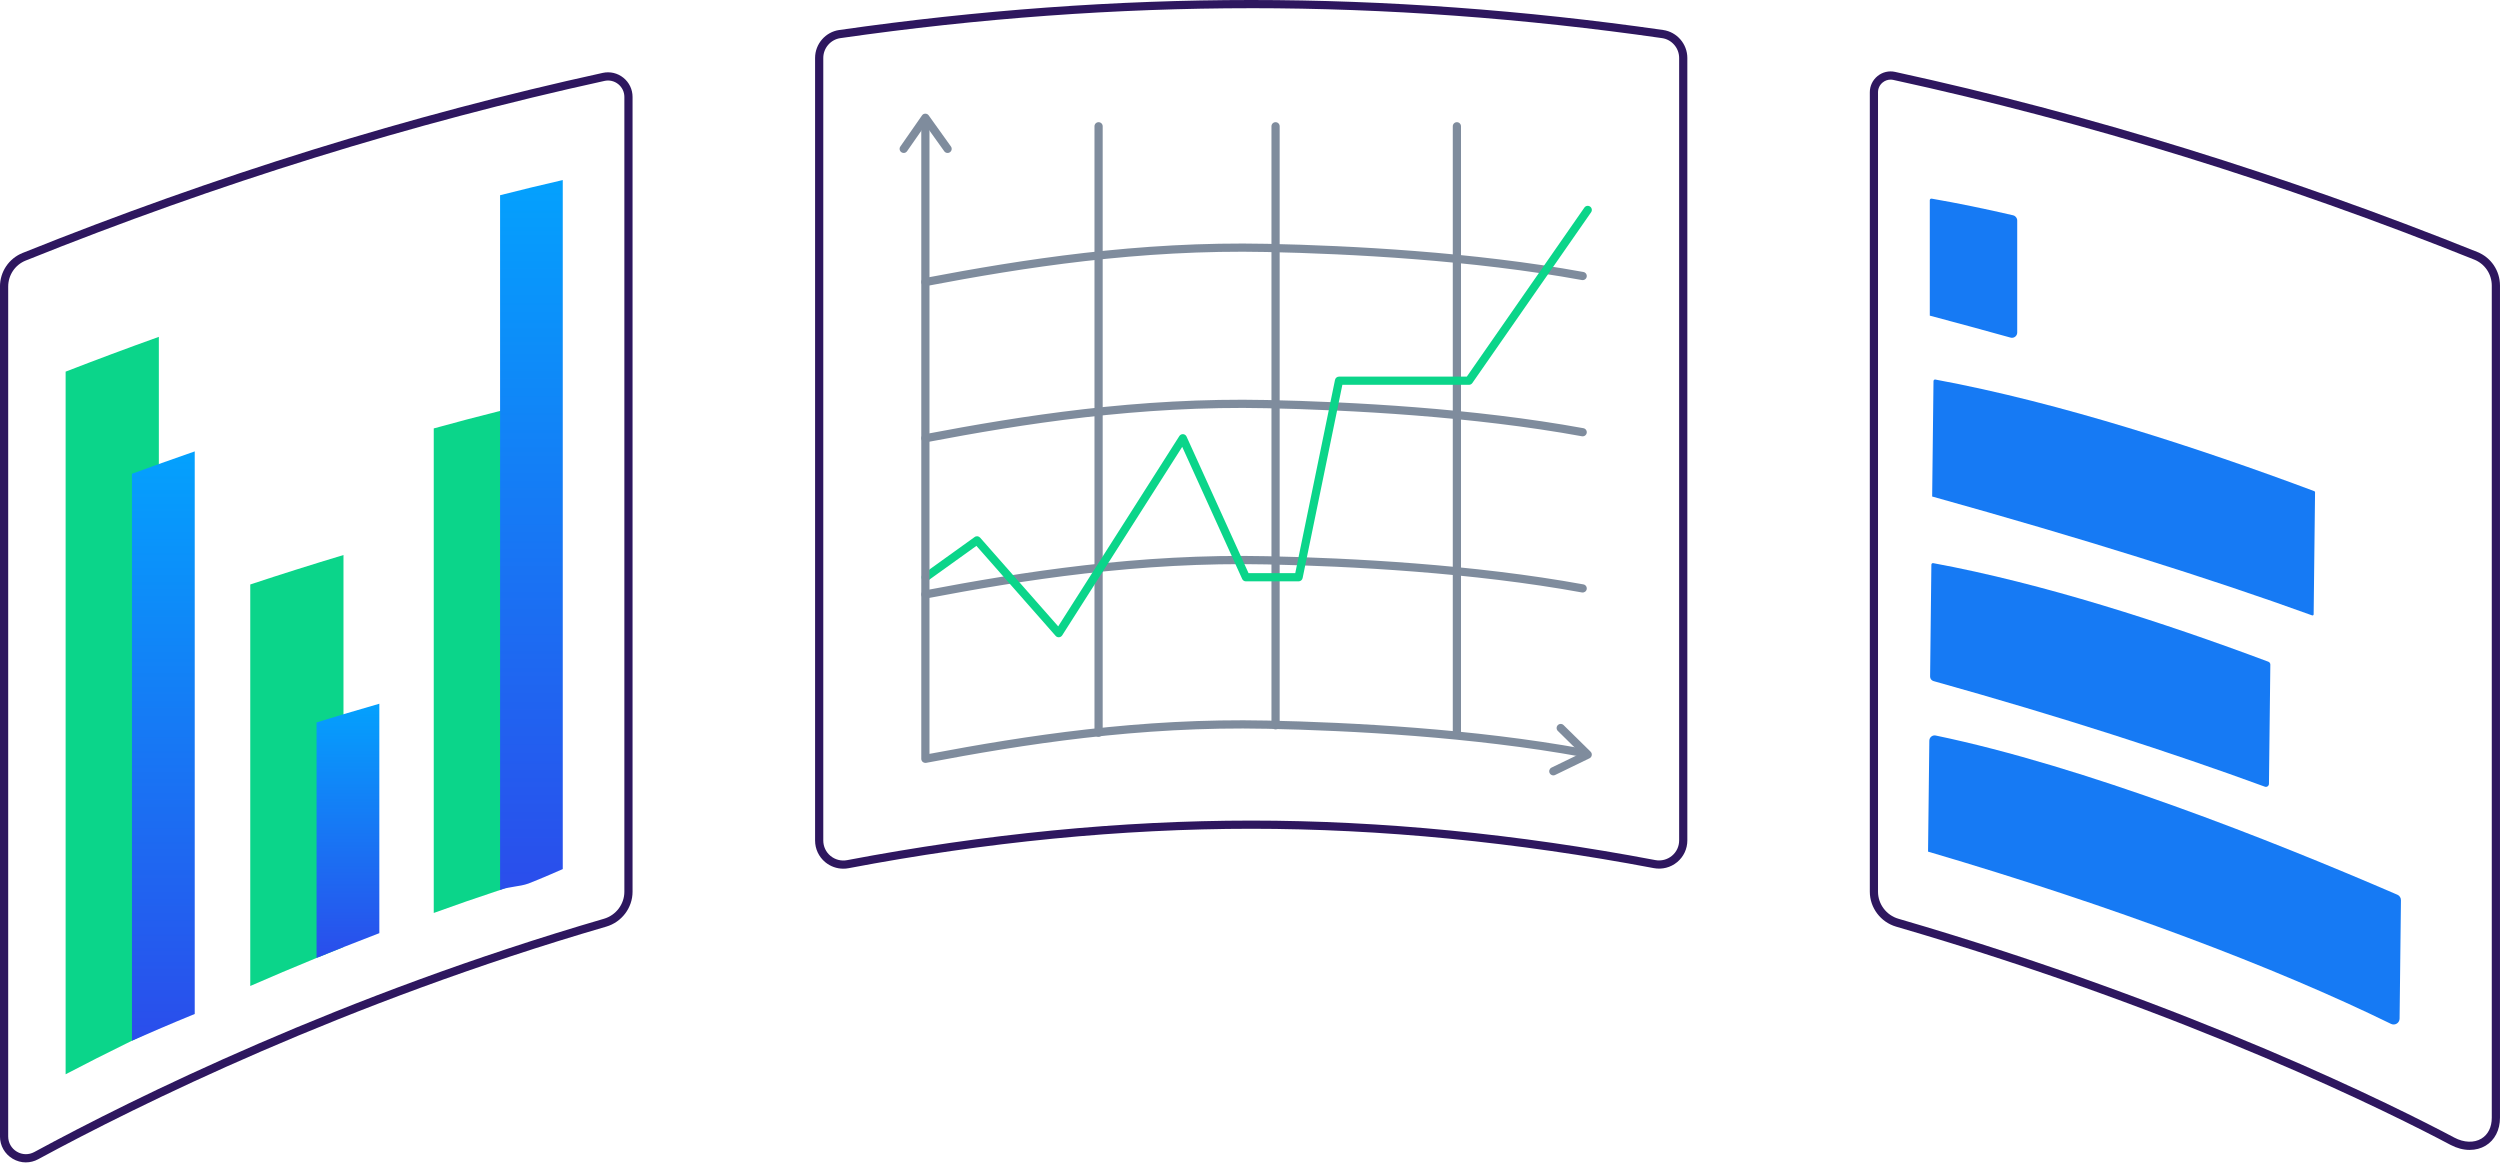
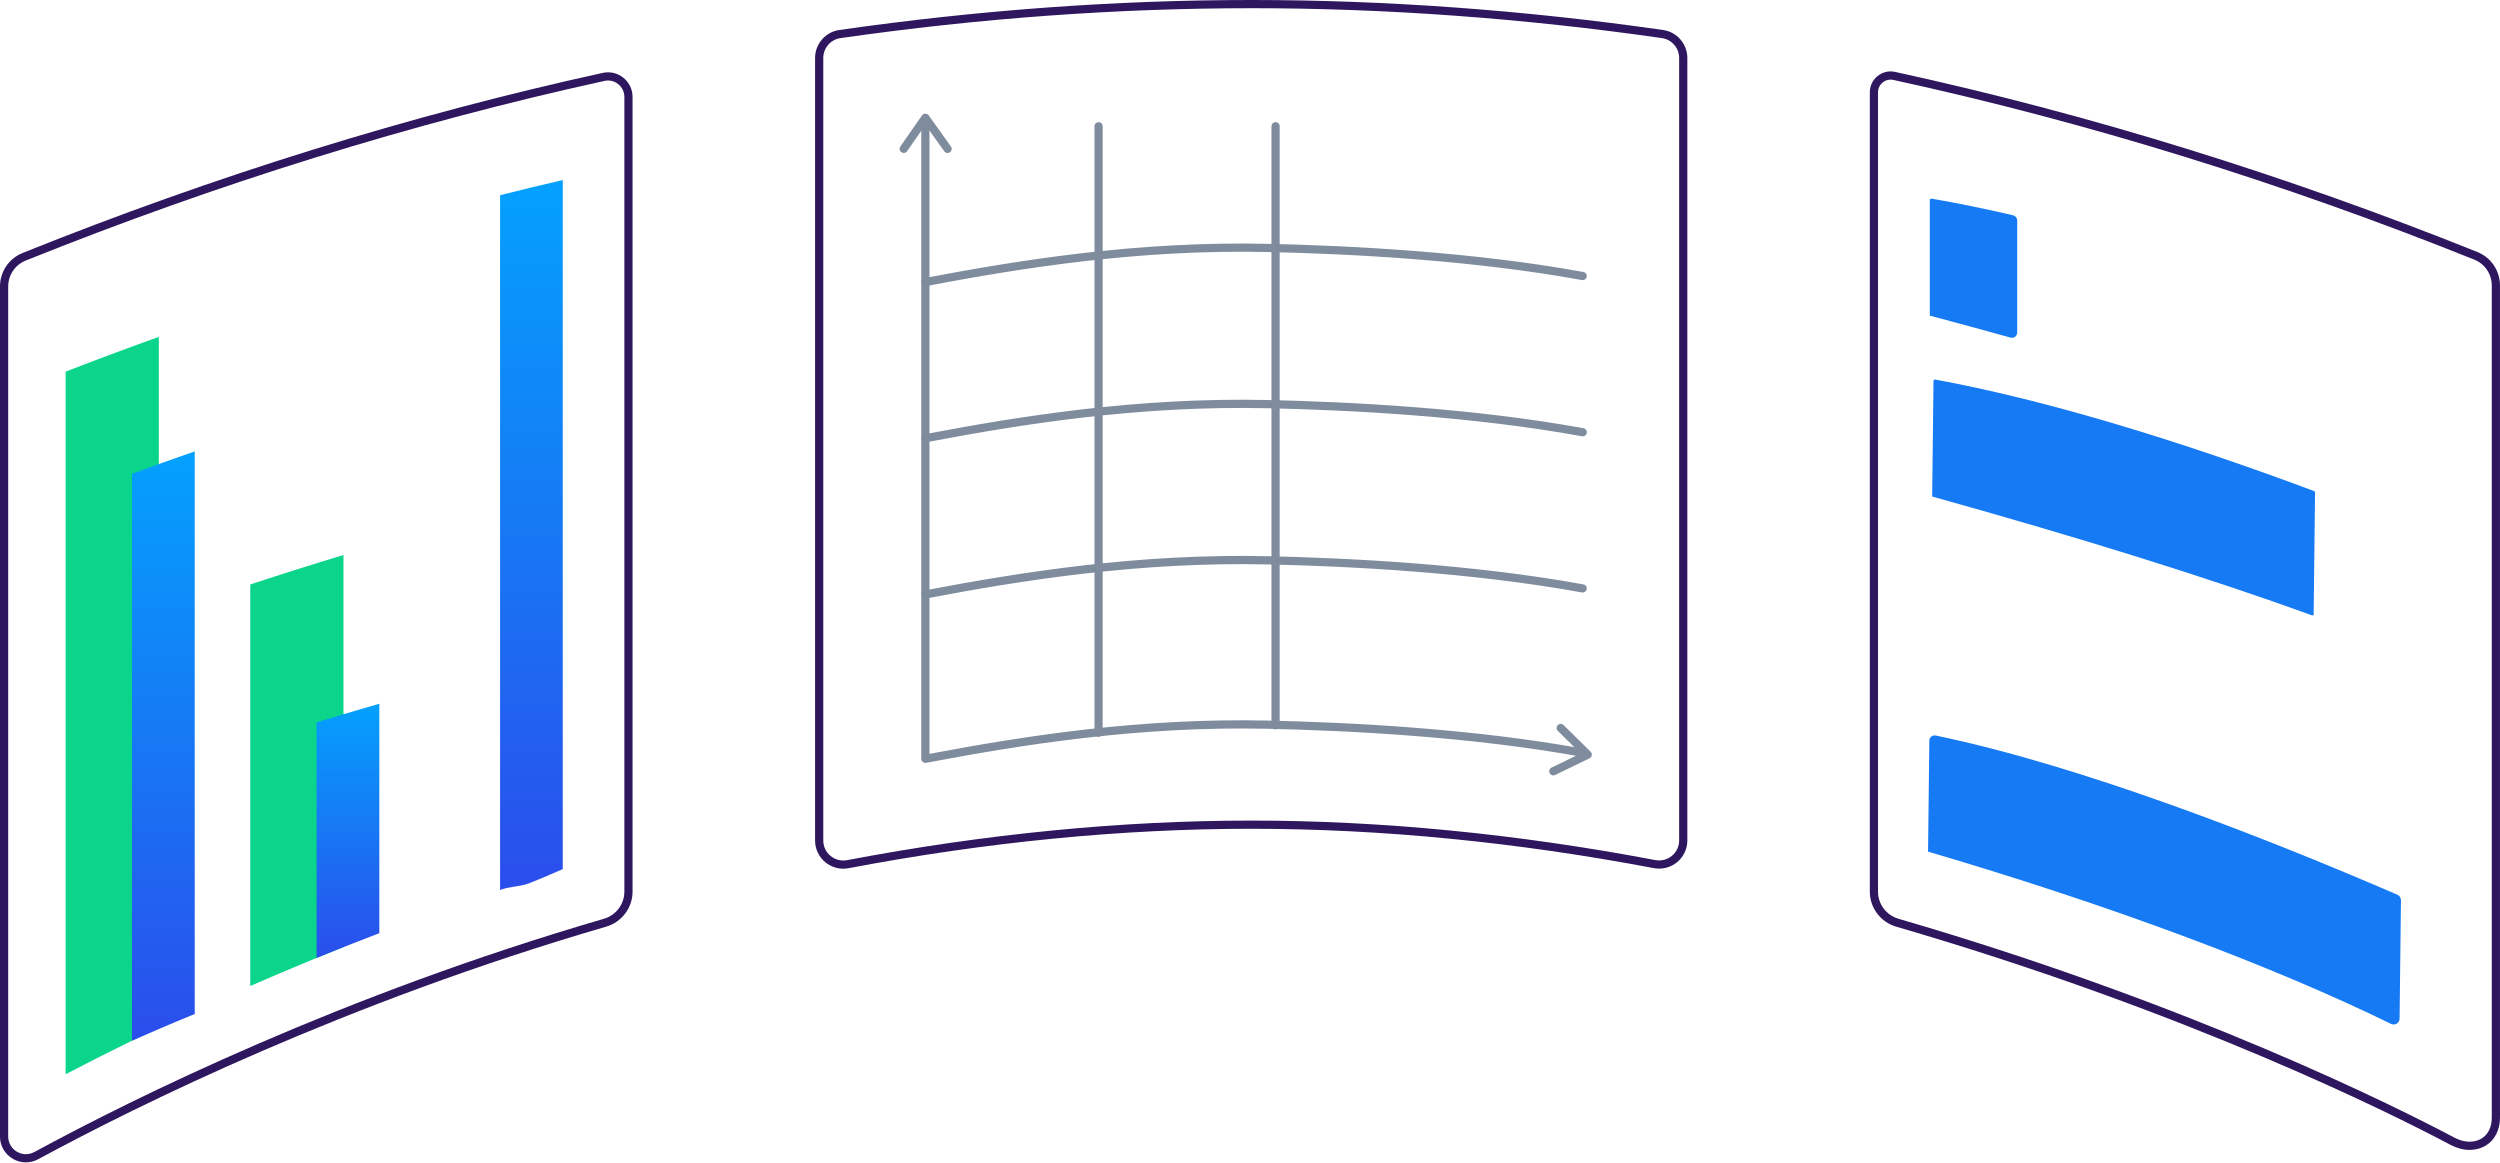
<svg xmlns="http://www.w3.org/2000/svg" width="750" height="349" viewBox="0 0 750 349" fill="none">
  <path d="M329.575 221.047C328.896 221.047 328.344 220.495 328.344 219.816V37.885C328.344 37.206 328.896 36.654 329.575 36.654C330.254 36.654 330.807 37.206 330.807 37.885V219.816C330.807 220.495 330.254 221.047 329.575 221.047Z" fill="#7F8C9D" />
-   <path d="M437.067 221.047C436.388 221.047 435.836 220.495 435.836 219.816V37.885C435.836 37.206 436.388 36.654 437.067 36.654C437.747 36.654 438.299 37.206 438.299 37.885V219.816C438.299 220.495 437.747 221.047 437.067 221.047Z" fill="#7F8C9D" />
  <path d="M382.669 218.819C381.99 218.819 381.438 218.267 381.438 217.587V37.885C381.438 37.206 381.99 36.654 382.669 36.654C383.348 36.654 383.9 37.206 383.9 37.885V217.587C383.9 218.267 383.348 218.819 382.669 218.819Z" fill="#7F8C9D" />
  <path d="M271.113 45.89C270.871 45.89 270.624 45.818 270.41 45.667C269.854 45.282 269.715 44.511 270.104 43.955L276.599 34.628C276.829 34.302 277.143 34.096 277.608 34.1C278.005 34.1 278.378 34.29 278.609 34.616L285.279 43.943C285.676 44.496 285.545 45.266 284.993 45.66C284.436 46.057 283.67 45.93 283.277 45.377L277.62 37.468L272.118 45.366C271.88 45.707 271.498 45.894 271.109 45.894L271.113 45.89Z" fill="#7F8C9D" />
  <path d="M465.999 232.619C465.542 232.619 465.105 232.365 464.89 231.924C464.592 231.312 464.847 230.577 465.458 230.279L474.21 226.037L467.353 219.288C466.869 218.811 466.865 218.032 467.337 217.548C467.814 217.063 468.593 217.055 469.077 217.532L477.177 225.505C477.463 225.787 477.594 226.188 477.527 226.581C477.463 226.974 477.209 227.316 476.851 227.491L466.535 232.496C466.36 232.579 466.177 232.619 465.999 232.619Z" fill="#7F8C9D" />
  <path d="M277.612 179.567C277.032 179.567 276.516 179.158 276.405 178.566C276.278 177.898 276.715 177.255 277.386 177.128C306.528 171.59 341.521 166.021 380.062 166.859C405.188 167.399 442.06 169.302 475.024 175.316C475.691 175.44 476.136 176.079 476.013 176.75C475.89 177.422 475.254 177.851 474.583 177.74C441.782 171.753 405.049 169.858 380.014 169.322C341.688 168.508 306.866 174.033 277.851 179.547C277.775 179.563 277.696 179.567 277.62 179.567H277.612Z" fill="#7F8C9D" />
  <path d="M277.612 132.708C277.032 132.708 276.516 132.299 276.405 131.707C276.278 131.04 276.715 130.396 277.386 130.269C306.528 124.727 341.521 119.174 380.062 120C405.188 120.54 442.06 122.443 475.024 128.457C475.691 128.581 476.136 129.22 476.013 129.891C475.89 130.559 475.254 130.996 474.583 130.881C441.782 124.894 405.049 122.999 380.014 122.463C341.688 121.637 306.866 127.174 277.851 132.688C277.775 132.704 277.696 132.708 277.62 132.708H277.612Z" fill="#7F8C9D" />
  <path d="M277.612 85.849C277.032 85.849 276.516 85.44 276.405 84.848C276.278 84.18 276.715 83.537 277.386 83.41C306.528 77.872 341.521 72.319 380.062 73.141C405.188 73.681 442.056 75.584 475.024 81.594C475.691 81.717 476.136 82.357 476.013 83.028C475.89 83.696 475.254 84.129 474.583 84.017C441.778 78.031 405.049 76.136 380.014 75.6C341.688 74.781 306.866 80.311 277.851 85.825C277.775 85.841 277.696 85.845 277.62 85.845L277.612 85.849Z" fill="#7F8C9D" />
-   <path d="M317.616 191.183C317.263 191.183 316.925 191.032 316.691 190.765L292.924 163.761L278.416 174.176C277.86 174.574 277.093 174.447 276.7 173.894C276.303 173.342 276.43 172.572 276.982 172.174L292.395 161.107C292.908 160.734 293.619 160.817 294.036 161.294L317.458 187.905L353.806 130.813C354.048 130.432 354.485 130.213 354.93 130.245C355.379 130.277 355.776 130.551 355.963 130.964L374.562 171.94H388.576L400.502 113.966C400.621 113.394 401.121 112.985 401.705 112.985H440.044L475.311 62.28C475.7 61.72 476.467 61.581 477.023 61.974C477.579 62.36 477.718 63.126 477.329 63.687L441.696 114.919C441.466 115.249 441.088 115.448 440.687 115.448H402.71L390.785 173.422C390.666 173.994 390.165 174.407 389.582 174.407H373.771C373.287 174.407 372.85 174.125 372.651 173.684L354.664 134.055L318.657 190.61C318.451 190.936 318.101 191.147 317.712 191.175C317.68 191.175 317.648 191.179 317.616 191.179V191.183Z" fill="#0BD58A" />
  <path d="M277.614 228.873C277.332 228.873 277.05 228.774 276.828 228.591C276.546 228.357 276.383 228.011 276.383 227.646V36.821C276.383 36.142 276.935 35.589 277.614 35.589C278.294 35.589 278.846 36.142 278.846 36.821V226.156C307.694 220.71 342.163 215.351 380.064 216.165C405.19 216.706 442.062 218.608 475.026 224.623C475.693 224.746 476.138 225.385 476.015 226.057C475.892 226.724 475.256 227.161 474.585 227.046C441.784 221.059 405.051 219.165 380.016 218.628C341.69 217.81 306.867 223.34 277.853 228.853C277.777 228.869 277.702 228.873 277.622 228.873H277.614Z" fill="#7F8C9D" />
  <path d="M47.654 101.051V308.302C44.873 309.633 42.188 310.936 39.578 312.215C32.24 315.81 25.595 319.183 19.688 322.281V111.491C28.721 107.995 38.028 104.499 47.654 101.055V101.051Z" fill="#0BD58A" />
  <path d="M58.419 135.417V304.191C54.701 305.716 51.11 307.218 47.662 308.696C44.881 309.903 42.196 311.059 39.586 312.215V142.134C42.243 141.149 44.953 140.188 47.662 139.207C51.205 137.928 54.8 136.672 58.419 135.417Z" fill="url(#paint0_linear_2105_366)" />
  <path d="M103.044 166.509V284.13C100.311 285.214 97.63 286.295 94.968 287.379C88.052 290.212 81.43 293.016 75.078 295.797V175.344C84.187 172.317 93.518 169.385 103.044 166.505V166.509Z" fill="#0BD58A" />
  <path d="M113.802 211.116V279.947C110.159 281.349 106.564 282.752 103.045 284.13C100.312 285.214 97.63 286.295 94.969 287.379V216.729C97.65 215.919 100.336 215.081 103.045 214.266C106.616 213.21 110.183 212.149 113.802 211.116Z" fill="url(#paint1_linear_2105_366)" />
-   <path d="M158.087 122.05L158.528 263.751C155.819 264.613 152.673 266.087 150.015 266.997C143.222 269.237 136.576 271.549 130.125 273.889V128.525C136.672 126.702 143.294 124.981 150.015 123.281C151.664 122.864 153.312 122.443 154.989 122.05H158.091H158.087Z" fill="#0BD58A" />
  <path d="M168.829 54.009V260.728C168.829 260.728 162.08 263.703 158.536 265.058C155.827 266.043 152.681 265.94 150.023 267.001V58.566C156.228 56.989 162.505 55.463 168.833 54.013L168.829 54.009Z" fill="url(#paint2_linear_2105_366)" />
  <path d="M7.762 348.719C6.396 348.719 5.029 348.349 3.794 347.614C1.414 346.2 -0.008 343.701 -0.008 340.932V85.984C-0.008 81.507 2.662 77.543 6.793 75.882C64.477 52.707 123.031 34.529 180.83 21.865C183.011 21.388 185.264 21.916 187.012 23.323C188.763 24.733 189.768 26.826 189.768 29.067V267.521C189.768 272.332 186.523 276.634 181.879 277.989C103.475 300.834 41.453 331.518 11.457 347.769C10.293 348.401 9.026 348.715 7.762 348.715V348.719ZM7.715 78.166C4.521 79.449 2.459 82.516 2.459 85.984V340.932C2.459 342.823 3.428 344.536 5.057 345.501C6.682 346.47 8.636 346.502 10.289 345.608C40.368 329.305 102.569 298.538 181.196 275.625C184.795 274.577 187.309 271.244 187.309 267.525V29.071C187.309 27.577 186.638 26.183 185.47 25.241C184.306 24.308 182.813 23.95 181.359 24.272C123.695 36.904 65.272 55.039 7.715 78.166Z" fill="#2E175F" />
  <path d="M252.993 260.609C251.03 260.609 249.12 259.93 247.578 258.659C245.636 257.05 244.523 254.678 244.523 252.16V17.384C244.523 13.197 247.634 9.593 251.761 9.002C293.397 3.031 334.98 0 375.364 0C415.748 0 457.332 3.031 498.963 9.002C503.091 9.593 506.201 13.197 506.201 17.384V252.14C506.201 254.662 505.089 257.03 503.146 258.639C501.188 260.26 498.63 260.911 496.127 260.438C454.813 252.605 414.183 248.632 375.36 248.632C336.537 248.632 295.867 252.613 254.598 260.458C254.061 260.557 253.525 260.609 252.989 260.609H252.993ZM375.364 2.463C335.095 2.463 293.631 5.482 252.115 11.441C249.191 11.858 246.986 14.416 246.986 17.387V252.164C246.986 253.951 247.773 255.628 249.151 256.768C250.542 257.916 252.361 258.385 254.141 258.043C295.558 250.166 336.343 246.173 375.364 246.173C414.386 246.173 455.123 250.158 496.588 258.023C498.359 258.357 500.187 257.896 501.577 256.744C502.952 255.608 503.742 253.927 503.742 252.144V17.384C503.742 14.412 501.537 11.858 498.614 11.437C457.098 5.478 415.629 2.459 375.364 2.459V2.463Z" fill="#2E175F" />
  <path d="M740.918 344.976C739.039 344.976 737.06 344.468 735.161 343.463C718.493 334.612 657.238 303.738 568.835 277.993C564.191 276.638 560.945 272.332 560.945 267.525V27.672C560.945 25.777 561.795 24.006 563.273 22.81C564.751 21.614 566.666 21.161 568.517 21.566C626.622 34.227 685.391 52.405 743.19 75.592C747.325 77.252 749.995 81.213 749.995 85.686V335.319C749.995 339.002 748.425 342.052 745.684 343.701C744.27 344.551 742.638 344.972 740.918 344.972V344.976ZM567.19 23.886C566.336 23.886 565.502 24.176 564.818 24.729C563.921 25.451 563.404 26.528 563.404 27.672V267.521C563.404 271.243 565.919 274.572 569.522 275.621C658.147 301.434 719.593 332.407 736.313 341.286C739.174 342.803 742.205 342.918 744.413 341.592C746.423 340.384 747.532 338.155 747.532 335.319V85.69C747.532 82.23 745.466 79.163 742.272 77.88C684.6 54.74 625.963 36.606 567.992 23.974C567.726 23.914 567.456 23.886 567.19 23.886Z" fill="#2E175F" />
  <path d="M719.218 268.419C680.888 251.854 625.289 229.934 580.706 220.654C579.721 220.448 578.811 221.206 578.799 222.207L578.414 255.477C578.414 255.477 578.418 255.489 578.422 255.489C634.473 271.982 682.441 290.109 717.311 307.166C718.495 307.746 719.861 306.888 719.877 305.573L720.286 270.08C720.294 269.357 719.881 268.701 719.218 268.415V268.419Z" fill="#167AF4" />
-   <path d="M681.104 199.398C681.108 199.004 680.869 198.655 680.504 198.516C648.943 186.69 612.833 175.023 579.969 168.941C579.679 168.889 579.417 169.108 579.413 169.401C579.413 169.401 579.095 197.129 579.031 202.965C579.023 203.6 579.456 204.157 580.068 204.327C618.148 214.974 651.382 225.719 679.455 236.004C680.055 236.222 680.679 235.781 680.687 235.142L681.1 199.398H681.104Z" fill="#167AF4" />
  <path d="M694.298 147.35C659.912 134.492 618.13 120.806 580.606 113.863C580.316 113.811 580.054 114.029 580.05 114.323L579.648 148.943C579.648 148.943 579.652 148.955 579.656 148.955C624.509 161.461 662.669 173.39 693.638 184.616C693.861 184.695 694.091 184.533 694.095 184.294L694.516 147.68C694.516 147.533 694.429 147.402 694.294 147.35H694.298Z" fill="#167AF4" />
  <path d="M603.928 64.588C595.662 62.669 587.474 60.973 579.49 59.591C579.2 59.539 578.938 59.766 578.938 60.06V94.68C578.938 94.68 578.941 94.692 578.945 94.692C587.256 96.904 595.32 99.101 603.169 101.282C604.178 101.564 605.164 100.801 605.164 99.752V66.145C605.164 65.406 604.647 64.759 603.924 64.592L603.928 64.588Z" fill="#167AF4" />
  <defs>
    <linearGradient id="paint0_linear_2105_366" x1="54.929" y1="118.501" x2="54.929" y2="315.025" gradientUnits="userSpaceOnUse">
      <stop stop-color="#00A9FF" />
      <stop offset="1" stop-color="#2B4CEB" />
    </linearGradient>
    <linearGradient id="paint1_linear_2105_366" x1="110.312" y1="203.82" x2="110.312" y2="288.592" gradientUnits="userSpaceOnUse">
      <stop stop-color="#00A9FF" />
      <stop offset="1" stop-color="#2B4CEB" />
    </linearGradient>
    <linearGradient id="paint2_linear_2105_366" x1="165.347" y1="33.631" x2="165.347" y2="270.386" gradientUnits="userSpaceOnUse">
      <stop stop-color="#00A9FF" />
      <stop offset="1" stop-color="#2B4CEB" />
    </linearGradient>
  </defs>
</svg>